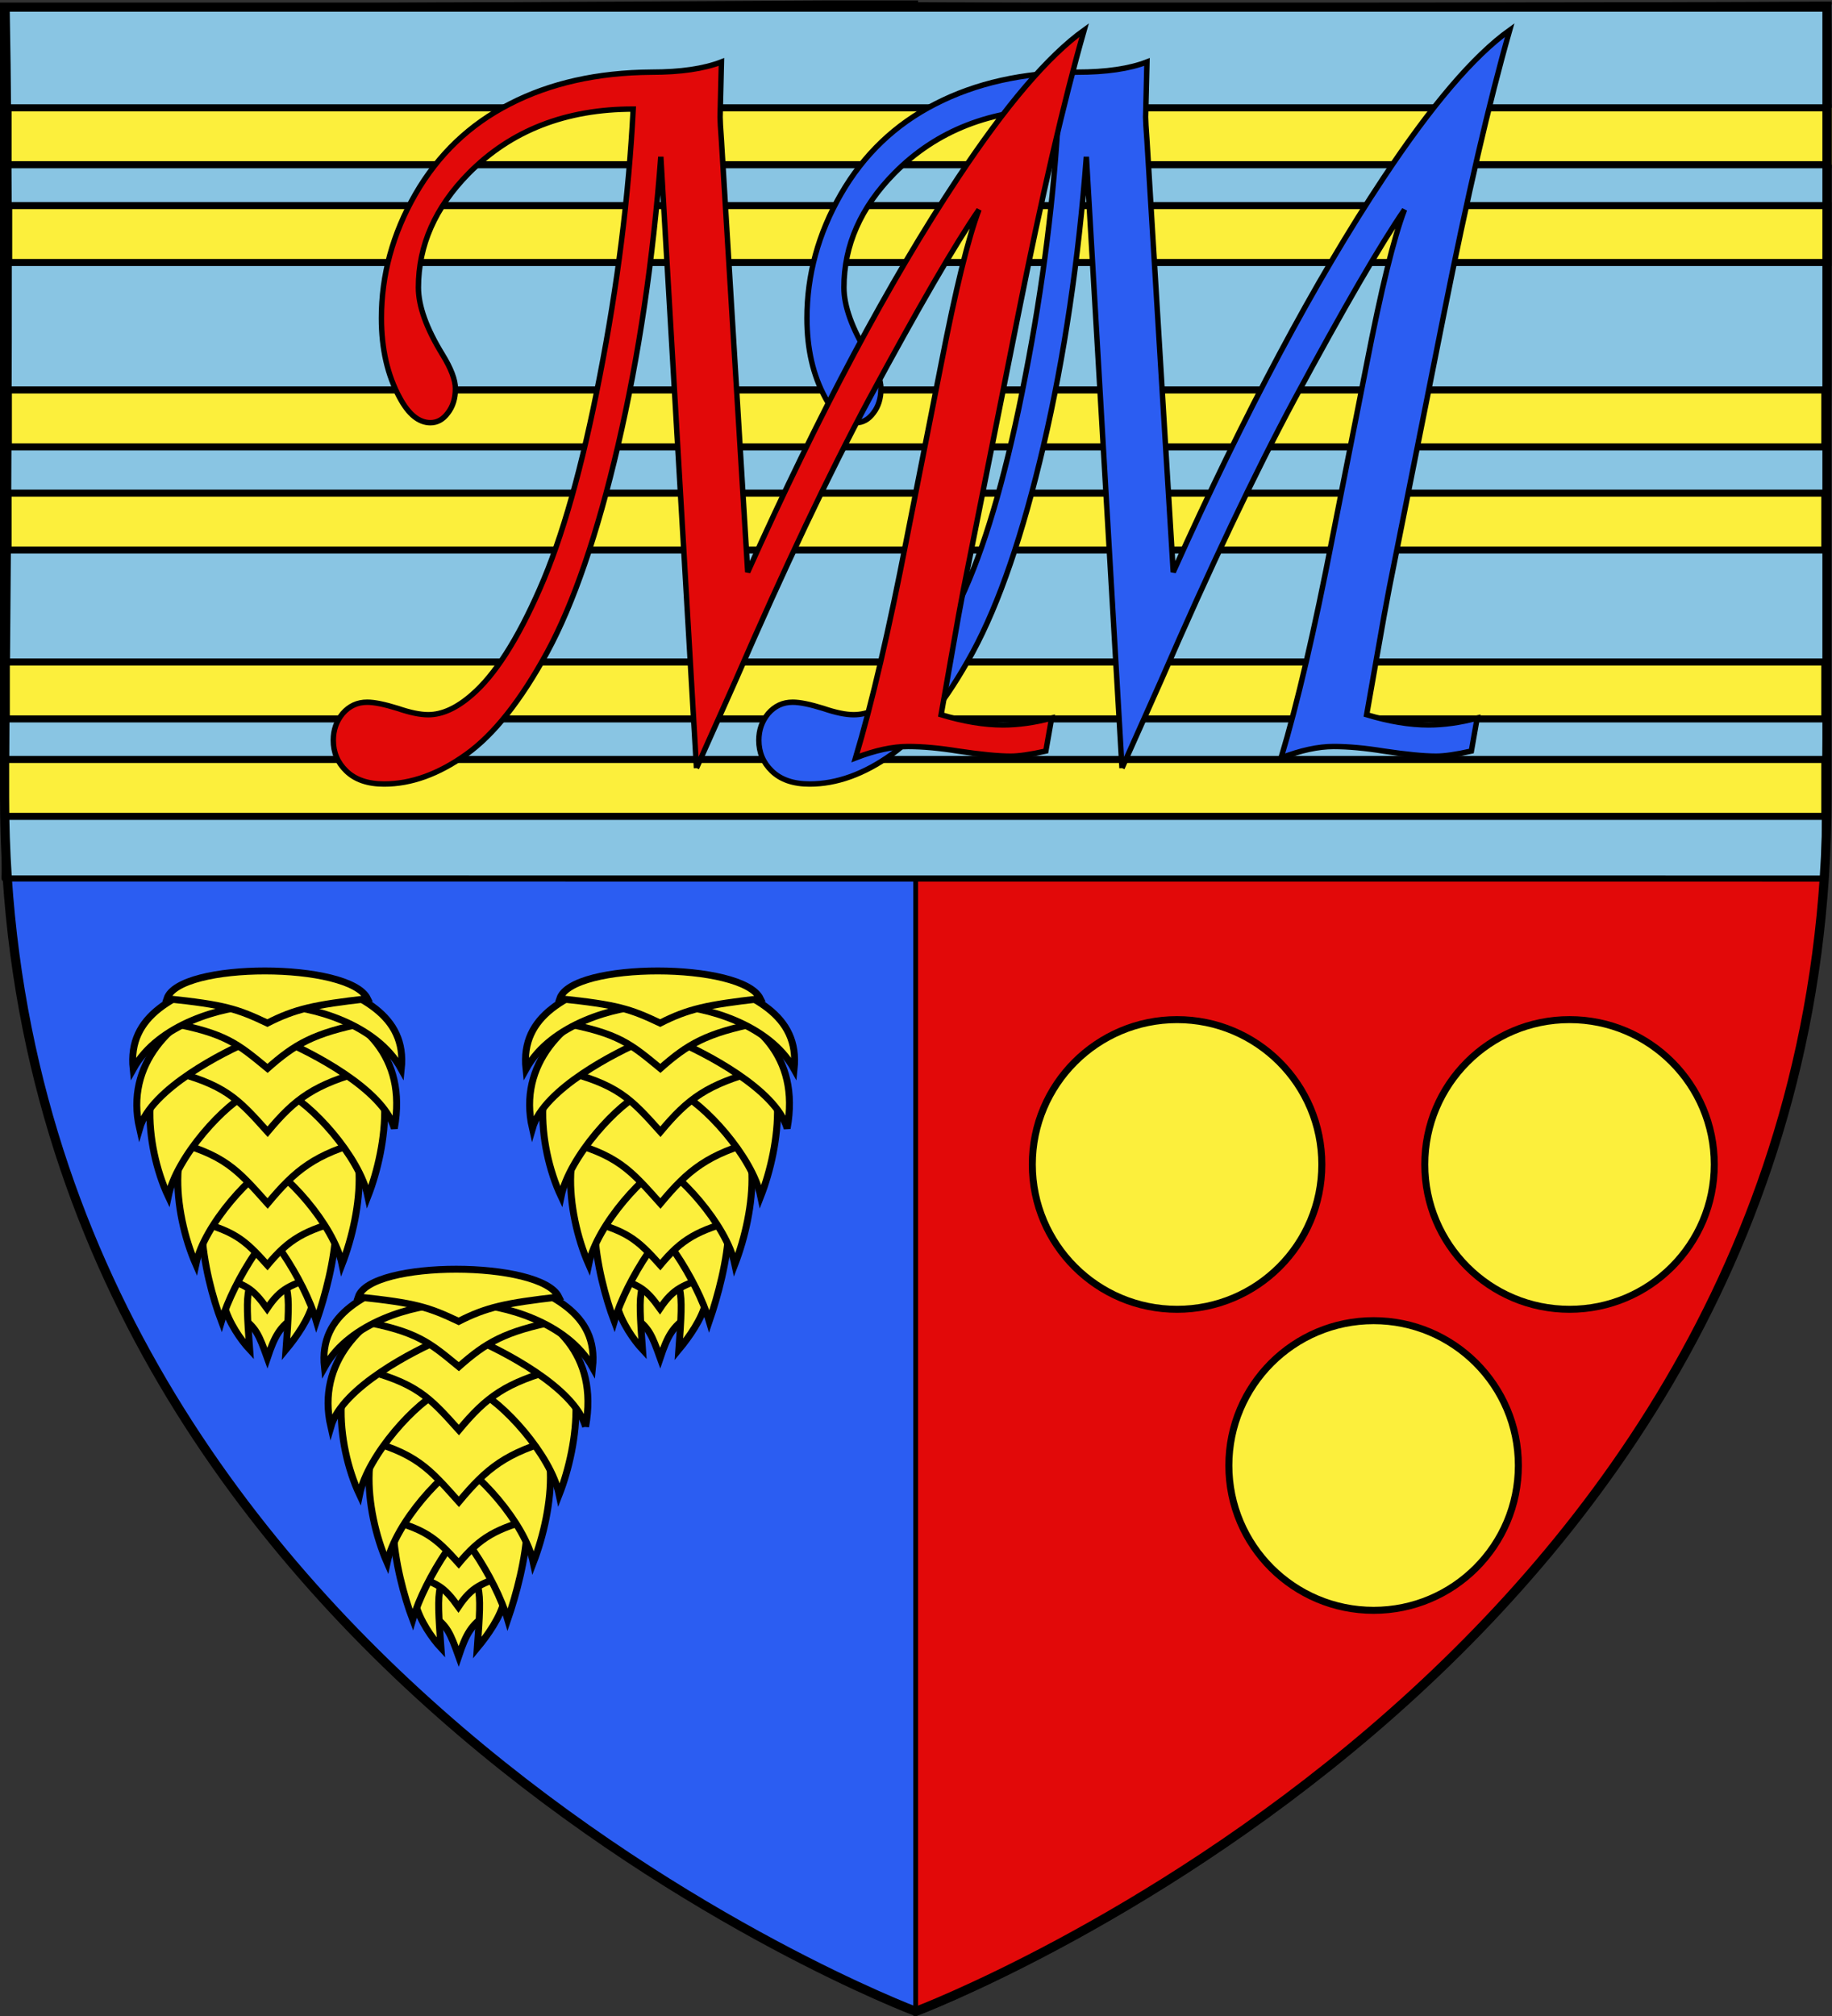
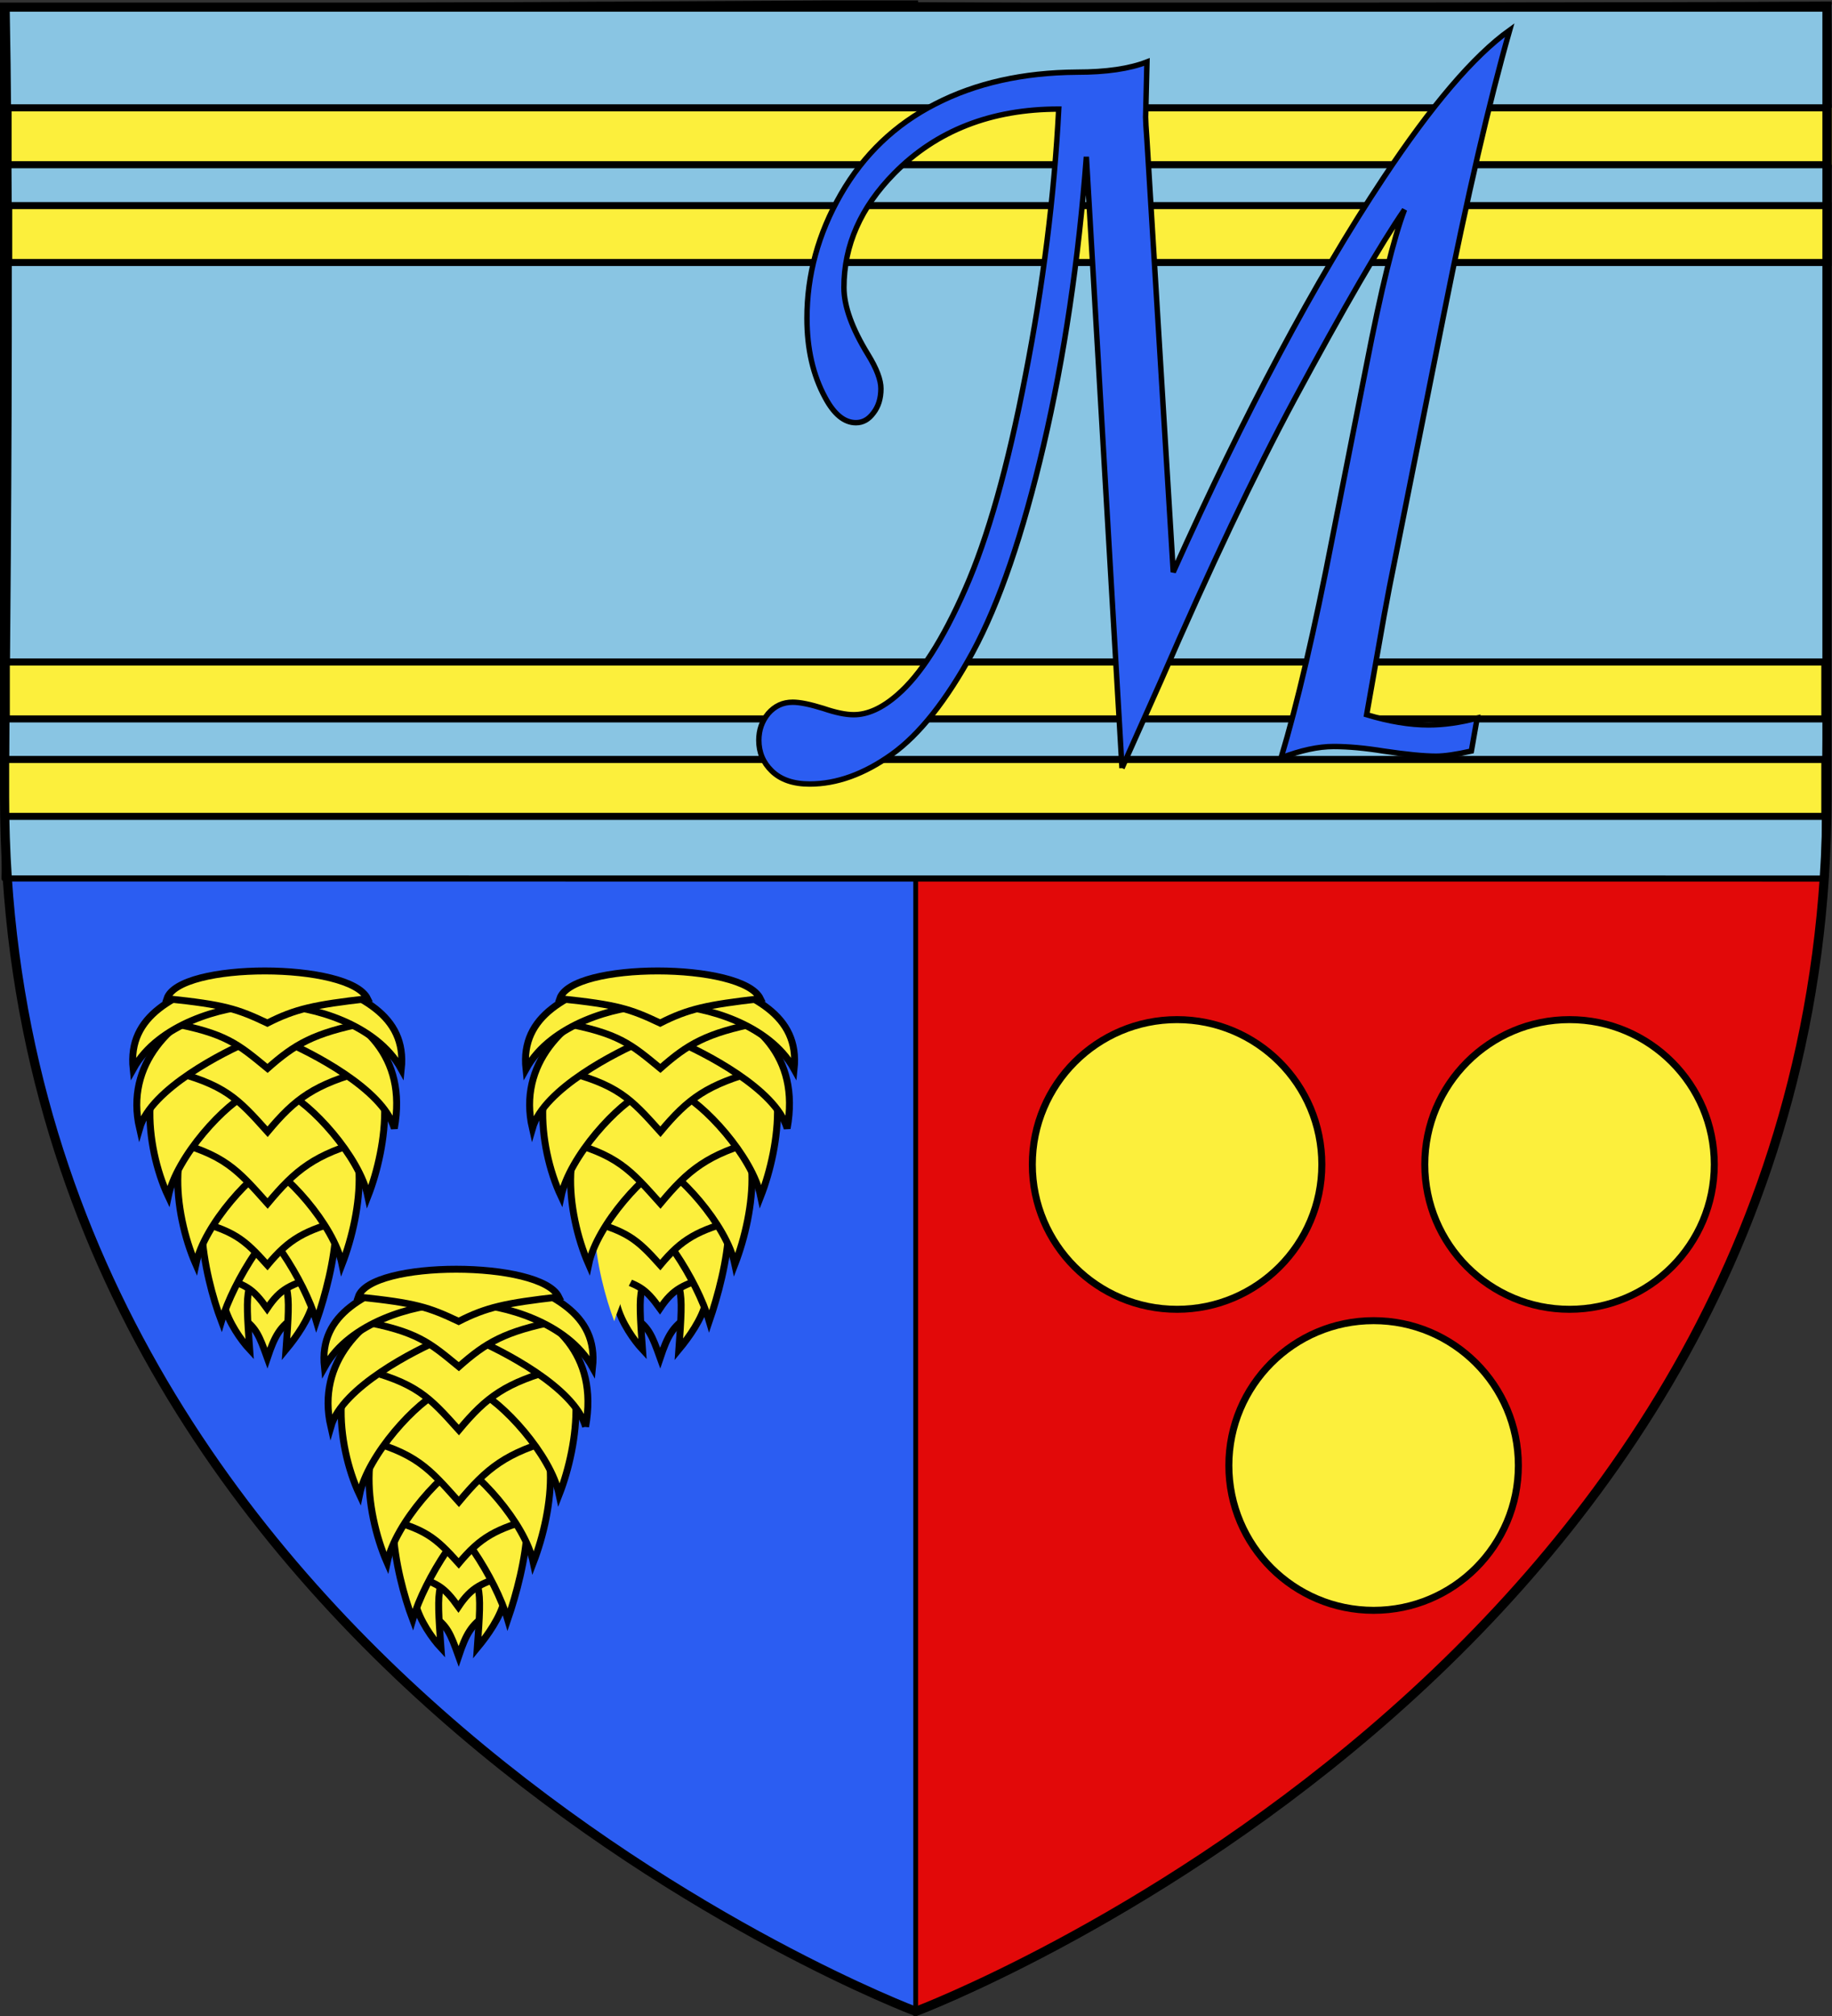
<svg xmlns="http://www.w3.org/2000/svg" xml:space="preserve" width="800" height="880">
  <rect width="100%" height="100%" fill="#333333" stroke="none" />
  <defs>
    <clipPath id="b" clipPathUnits="userSpaceOnUse">
      <path d="M0 660h600V0H0Z" />
    </clipPath>
    <clipPath id="c" clipPathUnits="userSpaceOnUse">
      <path d="M1.5 657.823V399.272C1.5 113.82 300 1.5 300 1.5s298.5 112.32 298.5 397.772v258.551z" />
    </clipPath>
    <clipPath id="f" clipPathUnits="userSpaceOnUse">
      <path d="M0 660h600V0H0Z" />
    </clipPath>
    <radialGradient id="a" cx="0" cy="0" r="1" fx="0" fy="0" gradientTransform="matrix(405.965 0 0 404.678 222.034 440.442)" gradientUnits="userSpaceOnUse" spreadMethod="pad">
      <stop offset="0" style="stop-opacity:.314;stop-color:#fff" />
      <stop offset=".19" style="stop-opacity:.251;stop-color:#fff" />
      <stop offset=".6" style="stop-opacity:.125;stop-color:#fff" />
      <stop offset="1" style="stop-opacity:.125;stop-color:#fff" />
    </radialGradient>
    <radialGradient id="e" cx="0" cy="0" r="1" fx="0" fy="0" gradientTransform="matrix(405.965 0 0 404.678 222.034 440.442)" gradientUnits="userSpaceOnUse" spreadMethod="pad">
      <stop offset="0" style="stop-opacity:1;stop-color:#fff" />
      <stop offset=".19" style="stop-opacity:1;stop-color:#fff" />
      <stop offset=".6" style="stop-opacity:1;stop-color:#6b6b6b" />
      <stop offset="1" style="stop-opacity:1;stop-color:#000" />
    </radialGradient>
    <mask id="d" width="1" height="1" x="0" y="0" maskUnits="userSpaceOnUse">
      <path d="M-32768 32767h65535v-65535h-65535Z" style="fill:url(#a);stroke:none" />
    </mask>
  </defs>
  <g clip-path="url(#b)" transform="matrix(1.333 0 0 -1.333 0 880)">
    <path d="M0 0v657.911l-298.5-1.588V397.772C-298.5 112.32 0 0 0 0" style="fill:#2b5df2;fill-opacity:1;fill-rule:nonzero;stroke:none" transform="translate(300 1.5)" />
    <path d="M0 0v657.911l-298.5-1.588V397.772C-298.5 112.32 0 0 0 0Z" style="fill:none;stroke:#000;stroke-width:1.5;stroke-linecap:butt;stroke-linejoin:miter;stroke-miterlimit:4;stroke-dasharray:none;stroke-opacity:1" transform="translate(300 1.5)" />
    <path d="M0 0v657.911l298.5-1.588V397.772C298.5 112.32 0 0 0 0" style="fill:#e20909;fill-opacity:1;fill-rule:nonzero;stroke:none" transform="translate(300 .75)" />
    <path d="M0 0v657.911l298.5-1.588V397.772C298.5 112.32 0 0 0 0Z" style="fill:none;stroke:#000;stroke-width:1.5;stroke-linecap:butt;stroke-linejoin:miter;stroke-miterlimit:4;stroke-dasharray:none;stroke-opacity:1" transform="translate(300 .75)" />
    <path d="M0 0c-2.675 7.422-3.733 10.279-8.888 13.452 1.079 19.38 16.254 19.25 17.846 0C4.204 10.269 2.476 7.402 0 0" style="fill:#fcef3c;fill-opacity:1;fill-rule:nonzero;stroke:none" transform="translate(87.577 215.477)" />
    <path d="M0 0c-2.675 7.422-3.733 10.279-8.888 13.452 1.079 19.38 16.254 19.25 17.846 0C4.204 10.269 2.476 7.402 0 0Z" style="fill:none;stroke:#000;stroke-width:2.27;stroke-linecap:butt;stroke-linejoin:miter;stroke-miterlimit:4;stroke-dasharray:none;stroke-opacity:1" transform="translate(87.577 215.477)" />
    <path d="M0 0c6.703 8.088 16.873 23.668.562 29.658l-7.744-3.099C1.456 22.915 1.518 20.803 0 0" style="fill:#fcef3c;fill-opacity:1;fill-rule:nonzero;stroke:none" transform="translate(93.703 218.268)" />
    <path d="M0 0c6.703 8.088 16.873 23.668.562 29.658l-7.744-3.099C1.456 22.915 1.518 20.803 0 0Z" style="fill:none;stroke:#000;stroke-width:2.27;stroke-linecap:butt;stroke-linejoin:miter;stroke-miterlimit:4;stroke-dasharray:none;stroke-opacity:1" transform="translate(93.703 218.268)" />
    <path d="M0 0c-5.389 5.784-16.873 23.428-.562 29.658l7.744-3.099C-1.456 22.915-1.518 20.803 0 0" style="fill:#fcef3c;fill-opacity:1;fill-rule:nonzero;stroke:none" transform="translate(81.787 218.268)" />
    <path d="M0 0c-5.389 5.784-16.873 23.428-.562 29.658l7.744-3.099C-1.456 22.915-1.518 20.803 0 0Z" style="fill:none;stroke:#000;stroke-width:2.27;stroke-linecap:butt;stroke-linejoin:miter;stroke-miterlimit:4;stroke-dasharray:none;stroke-opacity:1" transform="translate(81.787 218.268)" />
    <path d="M0 0c-4.884 6.769-6.77 7.707-16.183 10.602 1.972 17.675 29.68 17.556 32.586 0C7.723 7.698 4.521 6.752 0 0" style="fill:#fcef3c;fill-opacity:1;fill-rule:nonzero;stroke:none" transform="translate(87.502 231.683)" />
    <path d="M0 0c-4.884 6.769-6.77 7.707-16.183 10.602 1.972 17.675 29.68 17.556 32.586 0C7.723 7.698 4.521 6.752 0 0Z" style="fill:none;stroke:#000;stroke-width:2.27;stroke-linecap:butt;stroke-linejoin:miter;stroke-miterlimit:4;stroke-dasharray:none;stroke-opacity:1" transform="translate(87.502 231.683)" />
    <path d="M0 0c-5.647 14.937-12.663 46.702 3.648 52.692l21.956-15.55C16.966 33.498 4.008 13.643 0 0" style="fill:#fcef3c;fill-opacity:1;fill-rule:nonzero;stroke:none" transform="translate(72.541 227.501)" />
    <path d="M0 0c-5.647 14.937-12.663 46.702 3.648 52.692l21.956-15.55C16.966 33.498 4.008 13.643 0 0Z" style="fill:none;stroke:#000;stroke-width:2.27;stroke-linecap:butt;stroke-linejoin:miter;stroke-miterlimit:4;stroke-dasharray:none;stroke-opacity:1" transform="translate(72.541 227.501)" />
    <path d="M0 0c5.648 16.49 12.663 46.702-3.648 52.692l-21.956-15.55C-16.965 33.498-4.008 13.643 0 0" style="fill:#fcef3c;fill-opacity:1;fill-rule:nonzero;stroke:none" transform="translate(103.658 227.501)" />
    <path d="M0 0c5.648 16.49 12.663 46.702-3.648 52.692l-21.956-15.55C-16.965 33.498-4.008 13.643 0 0Z" style="fill:none;stroke:#000;stroke-width:2.27;stroke-linecap:butt;stroke-linejoin:miter;stroke-miterlimit:4;stroke-dasharray:none;stroke-opacity:1" transform="translate(103.658 227.501)" />
    <path d="M0 0c-7.707 8.575-10.856 11.338-25.708 15.003 3.11 22.389 46.834 22.24 51.42 0C12.015 11.325 7.134 8.553 0 0" style="fill:#fcef3c;fill-opacity:1;fill-rule:nonzero;stroke:none" transform="translate(87.61 245.905)" />
    <path d="M0 0c-7.707 8.575-10.856 11.338-25.708 15.003 3.11 22.389 46.834 22.24 51.42 0C12.015 11.325 7.134 8.553 0 0Z" style="fill:none;stroke:#000;stroke-width:2.27;stroke-linecap:butt;stroke-linejoin:miter;stroke-miterlimit:4;stroke-dasharray:none;stroke-opacity:1" transform="translate(87.61 245.905)" />
    <path d="M0 0c6.698 17.423 10.188 44.781-6.123 50.771L-27.446 34.34C-18.808 30.696-2.693 13.021 0 0" style="fill:#fcef3c;fill-opacity:1;fill-rule:nonzero;stroke:none" transform="translate(112.054 246.145)" />
    <path d="M0 0c6.698 17.423 10.188 44.781-6.123 50.771L-27.446 34.34C-18.808 30.696-2.693 13.021 0 0Z" style="fill:none;stroke:#000;stroke-width:2.27;stroke-linecap:butt;stroke-linejoin:miter;stroke-miterlimit:4;stroke-dasharray:none;stroke-opacity:1" transform="translate(112.054 246.145)" />
    <path d="M0 0c-7.487 17.112-10.188 44.781 6.123 50.771L27.446 34.34C18.808 30.696 2.692 13.021 0 0" style="fill:#fcef3c;fill-opacity:1;fill-rule:nonzero;stroke:none" transform="translate(64.156 246.145)" />
    <path d="M0 0c-7.487 17.112-10.188 44.781 6.123 50.771L27.446 34.34C18.808 30.696 2.692 13.021 0 0Z" style="fill:none;stroke:#000;stroke-width:2.27;stroke-linecap:butt;stroke-linejoin:miter;stroke-miterlimit:4;stroke-dasharray:none;stroke-opacity:1" transform="translate(64.156 246.145)" />
    <path d="M0 0c-9.817 10.922-13.877 16.151-32.797 20.82 3.962 28.521 59.66 28.329 65.502 0C15.257 16.136 9.087 10.895 0 0" style="fill:#fcef3c;fill-opacity:1;fill-rule:nonzero;stroke:none" transform="translate(87.658 266.067)" />
    <path d="M0 0c-9.817 10.922-13.877 16.151-32.797 20.82 3.962 28.521 59.66 28.329 65.502 0C15.257 16.136 9.087 10.895 0 0Z" style="fill:none;stroke:#000;stroke-width:2.27;stroke-linecap:butt;stroke-linejoin:miter;stroke-miterlimit:4;stroke-dasharray:none;stroke-opacity:1" transform="translate(87.658 266.067)" />
    <path d="M0 0c-7.75 16.49-10.188 44.78 6.123 50.771L27.446 34.34C18.808 30.696 2.693 13.021 0 0" style="fill:#fcef3c;fill-opacity:1;fill-rule:nonzero;stroke:none" transform="translate(55.124 268.4)" />
    <path d="M0 0c-7.75 16.49-10.188 44.78 6.123 50.771L27.446 34.34C18.808 30.696 2.693 13.021 0 0Z" style="fill:none;stroke:#000;stroke-width:2.27;stroke-linecap:butt;stroke-linejoin:miter;stroke-miterlimit:4;stroke-dasharray:none;stroke-opacity:1" transform="translate(55.124 268.4)" />
    <path d="M0 0c6.436 16.49 10.188 44.78-6.123 50.771L-27.446 34.34C-18.808 30.696-2.692 13.021 0 0" style="fill:#fcef3c;fill-opacity:1;fill-rule:nonzero;stroke:none" transform="translate(120.52 268.4)" />
    <path d="M0 0c6.436 16.49 10.188 44.78-6.123 50.771L-27.446 34.34C-18.808 30.696-2.692 13.021 0 0Z" style="fill:none;stroke:#000;stroke-width:2.27;stroke-linecap:butt;stroke-linejoin:miter;stroke-miterlimit:4;stroke-dasharray:none;stroke-opacity:1" transform="translate(120.52 268.4)" />
    <path d="M0 0c-9.817 10.923-13.877 15.53-32.797 20.199 3.962 28.521 59.66 28.33 65.502 0C15.257 15.515 9.087 10.895 0 0" style="fill:#fcef3c;fill-opacity:1;fill-rule:nonzero;stroke:none" transform="translate(87.658 289.565)" />
    <path d="M0 0c-9.817 10.923-13.877 15.53-32.797 20.199 3.962 28.521 59.66 28.33 65.502 0C15.257 15.515 9.087 10.895 0 0Z" style="fill:none;stroke:#000;stroke-width:2.27;stroke-linecap:butt;stroke-linejoin:miter;stroke-miterlimit:4;stroke-dasharray:none;stroke-opacity:1" transform="translate(87.658 289.565)" />
    <path d="M0 0c-4.859 21.151 10.602 36.065 26.913 42.056l9.481-13.32C27.756 25.094 3.746 13.02 0 0" style="fill:#fcef3c;fill-opacity:1;fill-rule:nonzero;stroke:none" transform="translate(45.717 290.652)" />
    <path d="M0 0c-4.859 21.151 10.602 36.065 26.913 42.056l9.481-13.32C27.756 25.094 3.746 13.02 0 0Z" style="fill:none;stroke:#000;stroke-width:2.27;stroke-linecap:butt;stroke-linejoin:miter;stroke-miterlimit:4;stroke-dasharray:none;stroke-opacity:1" transform="translate(45.717 290.652)" />
    <path d="M0 0c4.334 23.947-10.602 36.065-26.912 42.056l-9.482-13.32C-27.755 25.094-3.745 13.02 0 0" style="fill:#fcef3c;fill-opacity:1;fill-rule:nonzero;stroke:none" transform="translate(129.183 290.652)" />
    <path d="M0 0c4.334 23.947-10.602 36.065-26.912 42.056l-9.482-13.32C-27.755 25.094-3.745 13.02 0 0Z" style="fill:none;stroke:#000;stroke-width:2.27;stroke-linecap:butt;stroke-linejoin:miter;stroke-miterlimit:4;stroke-dasharray:none;stroke-opacity:1" transform="translate(129.183 290.652)" />
    <path d="M0 0c-9.631 7.907-13.599 11.544-32.159 14.924 3.887 20.648 58.526 20.51 64.256 0C14.981 11.532 8.914 7.888 0 0" style="fill:#fcef3c;fill-opacity:1;fill-rule:nonzero;stroke:none" transform="translate(87.643 310.312)" />
    <path d="M0 0c-9.631 7.907-13.599 11.544-32.159 14.924 3.887 20.648 58.526 20.51 64.256 0C14.981 11.532 8.914 7.888 0 0Z" style="fill:none;stroke:#000;stroke-width:2.27;stroke-linecap:butt;stroke-linejoin:miter;stroke-miterlimit:4;stroke-dasharray:none;stroke-opacity:1" transform="translate(87.643 310.312)" />
    <path d="M0 0c-1.896 17.84 13.841 24.694 31.983 30.72l8.497-9.953C29.701 20.546 8.264 14.977 0 0" style="fill:#fcef3c;fill-opacity:1;fill-rule:nonzero;stroke:none" transform="translate(43.615 310.076)" />
    <path d="M0 0c-1.896 17.84 13.841 24.694 31.983 30.72l8.497-9.953C29.701 20.546 8.264 14.977 0 0Z" style="fill:none;stroke:#000;stroke-width:2.27;stroke-linecap:butt;stroke-linejoin:miter;stroke-miterlimit:4;stroke-dasharray:none;stroke-opacity:1" transform="translate(43.615 310.076)" />
    <path d="M0 0c1.896 17.84-13.841 24.694-31.983 30.72l-8.497-9.953C-29.701 20.546-8.264 14.977 0 0" style="fill:#fcef3c;fill-opacity:1;fill-rule:nonzero;stroke:none" transform="translate(131.465 310.076)" />
    <path d="M0 0c1.896 17.84-13.841 24.694-31.983 30.72l-8.497-9.953C-29.701 20.546-8.264 14.977 0 0Z" style="fill:none;stroke:#000;stroke-width:2.27;stroke-linecap:butt;stroke-linejoin:miter;stroke-miterlimit:4;stroke-dasharray:none;stroke-opacity:1" transform="translate(131.465 310.076)" />
    <path d="M0 0c-9.85 4.655-13.926 6-32.908 7.99 3.975 12.156 59.857 12.074 65.717 0C15.305 5.993 9.117 4.643 0 0" style="fill:#fcef3c;fill-opacity:1;fill-rule:nonzero;stroke:none" transform="translate(87.59 325.14)" />
    <path d="M0 0c-9.85 4.655-13.926 6-32.908 7.99 3.975 12.156 59.857 12.074 65.717 0C15.305 5.993 9.117 4.643 0 0Z" style="fill:none;stroke:#000;stroke-width:2.27;stroke-linecap:butt;stroke-linejoin:miter;stroke-miterlimit:4;stroke-dasharray:none;stroke-opacity:1" transform="translate(87.59 325.14)" />
    <path d="M0 0c-2.675 7.422-3.733 10.279-8.887 13.452 1.079 19.381 16.254 19.251 17.845 0C4.205 10.27 2.476 7.403 0 0" style="fill:#fcef3c;fill-opacity:1;fill-rule:nonzero;stroke:none" transform="translate(150.238 117.799)" />
    <path d="M0 0c-2.675 7.422-3.733 10.279-8.887 13.452 1.079 19.381 16.254 19.251 17.845 0C4.205 10.27 2.476 7.403 0 0Z" style="fill:none;stroke:#000;stroke-width:2.27;stroke-linecap:butt;stroke-linejoin:miter;stroke-miterlimit:4;stroke-dasharray:none;stroke-opacity:1" transform="translate(150.238 117.799)" />
    <path d="M0 0c6.702 8.088 16.873 23.668.562 29.658l-7.745-3.099C1.455 22.915 1.518 20.802 0 0" style="fill:#fcef3c;fill-opacity:1;fill-rule:nonzero;stroke:none" transform="translate(156.365 120.59)" />
    <path d="M0 0c6.702 8.088 16.873 23.668.562 29.658l-7.745-3.099C1.455 22.915 1.518 20.802 0 0Z" style="fill:none;stroke:#000;stroke-width:2.27;stroke-linecap:butt;stroke-linejoin:miter;stroke-miterlimit:4;stroke-dasharray:none;stroke-opacity:1" transform="translate(156.365 120.59)" />
    <path d="M0 0c-5.389 5.783-16.874 23.427-.562 29.658l7.745-3.099C-1.456 22.915-1.518 20.802 0 0" style="fill:#fcef3c;fill-opacity:1;fill-rule:nonzero;stroke:none" transform="translate(144.448 120.59)" />
    <path d="M0 0c-5.389 5.783-16.874 23.427-.562 29.658l7.745-3.099C-1.456 22.915-1.518 20.802 0 0Z" style="fill:none;stroke:#000;stroke-width:2.27;stroke-linecap:butt;stroke-linejoin:miter;stroke-miterlimit:4;stroke-dasharray:none;stroke-opacity:1" transform="translate(144.448 120.59)" />
    <path d="M0 0c-4.884 6.768-6.771 7.707-16.182 10.601 1.971 17.675 29.679 17.557 32.585 0C7.723 7.697 4.521 6.751 0 0" style="fill:#fcef3c;fill-opacity:1;fill-rule:nonzero;stroke:none" transform="translate(150.163 134.006)" />
    <path d="M0 0c-4.884 6.768-6.771 7.707-16.182 10.601 1.971 17.675 29.679 17.557 32.585 0C7.723 7.697 4.521 6.751 0 0Z" style="fill:none;stroke:#000;stroke-width:2.27;stroke-linecap:butt;stroke-linejoin:miter;stroke-miterlimit:4;stroke-dasharray:none;stroke-opacity:1" transform="translate(150.163 134.006)" />
    <path d="M0 0c-5.648 14.938-12.663 46.703 3.648 52.693l21.956-15.55C16.966 33.498 4.008 13.644 0 0" style="fill:#fcef3c;fill-opacity:1;fill-rule:nonzero;stroke:none" transform="translate(135.202 129.823)" />
    <path d="M0 0c-5.648 14.938-12.663 46.703 3.648 52.693l21.956-15.55C16.966 33.498 4.008 13.644 0 0Z" style="fill:none;stroke:#000;stroke-width:2.27;stroke-linecap:butt;stroke-linejoin:miter;stroke-miterlimit:4;stroke-dasharray:none;stroke-opacity:1" transform="translate(135.202 129.823)" />
    <path d="M0 0c5.647 16.491 12.662 46.703-3.648 52.693l-21.956-15.55C-16.966 33.498-4.009 13.644 0 0" style="fill:#fcef3c;fill-opacity:1;fill-rule:nonzero;stroke:none" transform="translate(166.32 129.823)" />
    <path d="M0 0c5.647 16.491 12.662 46.703-3.648 52.693l-21.956-15.55C-16.966 33.498-4.009 13.644 0 0Z" style="fill:none;stroke:#000;stroke-width:2.27;stroke-linecap:butt;stroke-linejoin:miter;stroke-miterlimit:4;stroke-dasharray:none;stroke-opacity:1" transform="translate(166.32 129.823)" />
    <path d="M0 0c-7.708 8.574-10.856 11.337-25.709 15.002 3.11 22.39 46.834 22.24 51.42 0C12.015 11.324 7.133 8.552 0 0" style="fill:#fcef3c;fill-opacity:1;fill-rule:nonzero;stroke:none" transform="translate(150.272 148.228)" />
    <path d="M0 0c-7.708 8.574-10.856 11.337-25.709 15.002 3.11 22.39 46.834 22.24 51.42 0C12.015 11.324 7.133 8.552 0 0Z" style="fill:none;stroke:#000;stroke-width:2.27;stroke-linecap:butt;stroke-linejoin:miter;stroke-miterlimit:4;stroke-dasharray:none;stroke-opacity:1" transform="translate(150.272 148.228)" />
    <path d="M0 0c6.699 17.423 10.188 44.781-6.122 50.771l-21.324-16.43C-18.808 30.696-2.692 13.021 0 0" style="fill:#fcef3c;fill-opacity:1;fill-rule:nonzero;stroke:none" transform="translate(174.714 148.468)" />
    <path d="M0 0c6.699 17.423 10.188 44.781-6.122 50.771l-21.324-16.43C-18.808 30.696-2.692 13.021 0 0Z" style="fill:none;stroke:#000;stroke-width:2.27;stroke-linecap:butt;stroke-linejoin:miter;stroke-miterlimit:4;stroke-dasharray:none;stroke-opacity:1" transform="translate(174.714 148.468)" />
    <path d="M0 0c-7.487 17.113-10.188 44.781 6.123 50.771l21.323-16.43C18.808 30.696 2.692 13.021 0 0" style="fill:#fcef3c;fill-opacity:1;fill-rule:nonzero;stroke:none" transform="translate(126.817 148.468)" />
    <path d="M0 0c-7.487 17.113-10.188 44.781 6.123 50.771l21.323-16.43C18.808 30.696 2.692 13.021 0 0Z" style="fill:none;stroke:#000;stroke-width:2.27;stroke-linecap:butt;stroke-linejoin:miter;stroke-miterlimit:4;stroke-dasharray:none;stroke-opacity:1" transform="translate(126.817 148.468)" />
    <path d="M0 0c-9.818 10.923-13.877 16.152-32.798 20.82 3.963 28.521 59.661 28.33 65.503 0C15.257 16.136 9.087 10.895 0 0" style="fill:#fcef3c;fill-opacity:1;fill-rule:nonzero;stroke:none" transform="translate(150.32 168.39)" />
    <path d="M0 0c-9.818 10.923-13.877 16.152-32.798 20.82 3.963 28.521 59.661 28.33 65.503 0C15.257 16.136 9.087 10.895 0 0Z" style="fill:none;stroke:#000;stroke-width:2.27;stroke-linecap:butt;stroke-linejoin:miter;stroke-miterlimit:4;stroke-dasharray:none;stroke-opacity:1" transform="translate(150.32 168.39)" />
    <path d="M0 0c-7.749 16.49-10.188 44.781 6.123 50.771L27.446 34.34C18.808 30.696 2.692 13.021 0 0" style="fill:#fcef3c;fill-opacity:1;fill-rule:nonzero;stroke:none" transform="translate(117.785 170.722)" />
    <path d="M0 0c-7.749 16.49-10.188 44.781 6.123 50.771L27.446 34.34C18.808 30.696 2.692 13.021 0 0Z" style="fill:none;stroke:#000;stroke-width:2.27;stroke-linecap:butt;stroke-linejoin:miter;stroke-miterlimit:4;stroke-dasharray:none;stroke-opacity:1" transform="translate(117.785 170.722)" />
    <path d="M0 0c6.436 16.49 10.188 44.781-6.123 50.771L-27.446 34.34C-18.808 30.696-2.692 13.021 0 0" style="fill:#fcef3c;fill-opacity:1;fill-rule:nonzero;stroke:none" transform="translate(183.181 170.722)" />
    <path d="M0 0c6.436 16.49 10.188 44.781-6.123 50.771L-27.446 34.34C-18.808 30.696-2.692 13.021 0 0Z" style="fill:none;stroke:#000;stroke-width:2.27;stroke-linecap:butt;stroke-linejoin:miter;stroke-miterlimit:4;stroke-dasharray:none;stroke-opacity:1" transform="translate(183.181 170.722)" />
    <path d="M0 0c-9.818 10.922-13.877 15.529-32.798 20.198 3.963 28.522 59.661 28.33 65.503 0C15.257 15.514 9.087 10.894 0 0" style="fill:#fcef3c;fill-opacity:1;fill-rule:nonzero;stroke:none" transform="translate(150.32 191.888)" />
    <path d="M0 0c-9.818 10.922-13.877 15.529-32.798 20.198 3.963 28.522 59.661 28.33 65.503 0C15.257 15.514 9.087 10.894 0 0Z" style="fill:none;stroke:#000;stroke-width:2.27;stroke-linecap:butt;stroke-linejoin:miter;stroke-miterlimit:4;stroke-dasharray:none;stroke-opacity:1" transform="translate(150.32 191.888)" />
    <path d="M0 0c-4.859 21.151 10.602 36.066 26.913 42.056l9.481-13.319C27.756 25.094 3.746 13.021 0 0" style="fill:#fcef3c;fill-opacity:1;fill-rule:nonzero;stroke:none" transform="translate(108.378 192.975)" />
    <path d="M0 0c-4.859 21.151 10.602 36.066 26.913 42.056l9.481-13.319C27.756 25.094 3.746 13.021 0 0Z" style="fill:none;stroke:#000;stroke-width:2.27;stroke-linecap:butt;stroke-linejoin:miter;stroke-miterlimit:4;stroke-dasharray:none;stroke-opacity:1" transform="translate(108.378 192.975)" />
    <path d="M0 0c4.334 23.948-10.602 36.066-26.913 42.056l-9.481-13.319C-27.755 25.094-3.745 13.021 0 .001Z" style="fill:#fcef3c;fill-opacity:1;fill-rule:nonzero;stroke:none" transform="translate(191.844 192.975)" />
    <path d="M0 0c4.334 23.948-10.602 36.066-26.913 42.056l-9.481-13.319C-27.755 25.094-3.745 13.021 0 .001Z" style="fill:none;stroke:#000;stroke-width:2.27;stroke-linecap:butt;stroke-linejoin:miter;stroke-miterlimit:4;stroke-dasharray:none;stroke-opacity:1" transform="translate(191.844 192.975)" />
    <path d="M0 0c-9.631 7.907-13.598 11.543-32.158 14.923 3.886 20.649 58.525 20.511 64.256 0C14.982 11.531 8.915 7.886 0 0" style="fill:#fcef3c;fill-opacity:1;fill-rule:nonzero;stroke:none" transform="translate(150.304 212.635)" />
    <path d="M0 0c-9.631 7.907-13.598 11.543-32.158 14.923 3.886 20.649 58.525 20.511 64.256 0C14.982 11.531 8.915 7.886 0 0Z" style="fill:none;stroke:#000;stroke-width:2.27;stroke-linecap:butt;stroke-linejoin:miter;stroke-miterlimit:4;stroke-dasharray:none;stroke-opacity:1" transform="translate(150.304 212.635)" />
    <path d="M0 0c-1.896 17.839 13.841 24.693 31.983 30.719l8.497-9.953C29.701 20.545 8.264 14.976 0 0" style="fill:#fcef3c;fill-opacity:1;fill-rule:nonzero;stroke:none" transform="translate(106.276 212.4)" />
    <path d="M0 0c-1.896 17.839 13.841 24.693 31.983 30.719l8.497-9.953C29.701 20.545 8.264 14.976 0 0Z" style="fill:none;stroke:#000;stroke-width:2.27;stroke-linecap:butt;stroke-linejoin:miter;stroke-miterlimit:4;stroke-dasharray:none;stroke-opacity:1" transform="translate(106.276 212.4)" />
    <path d="M0 0c1.896 17.839-13.841 24.694-31.983 30.719l-8.497-9.953C-29.702 20.545-8.264 14.976 0 0" style="fill:#fcef3c;fill-opacity:1;fill-rule:nonzero;stroke:none" transform="translate(194.126 212.4)" />
    <path d="M0 0c1.896 17.839-13.841 24.694-31.983 30.719l-8.497-9.953C-29.702 20.545-8.264 14.976 0 0Z" style="fill:none;stroke:#000;stroke-width:2.27;stroke-linecap:butt;stroke-linejoin:miter;stroke-miterlimit:4;stroke-dasharray:none;stroke-opacity:1" transform="translate(194.126 212.4)" />
    <path d="M0 0c-9.85 4.655-13.926 6-32.908 7.99 3.975 12.156 59.856 12.074 65.718 0C15.304 5.993 9.117 4.644 0 0" style="fill:#fcef3c;fill-opacity:1;fill-rule:nonzero;stroke:none" transform="translate(150.25 227.463)" />
    <path d="M0 0c-9.85 4.655-13.926 6-32.908 7.99 3.975 12.156 59.856 12.074 65.718 0C15.304 5.993 9.117 4.644 0 0Z" style="fill:none;stroke:#000;stroke-width:2.27;stroke-linecap:butt;stroke-linejoin:miter;stroke-miterlimit:4;stroke-dasharray:none;stroke-opacity:1" transform="translate(150.25 227.463)" />
-     <path d="M0 0c-2.675 7.422-3.733 10.279-8.888 13.452 1.08 19.38 16.254 19.25 17.846 0C4.205 10.269 2.476 7.402 0 0" style="fill:#fcef3c;fill-opacity:1;fill-rule:nonzero;stroke:none" transform="translate(216.264 215.477)" />
    <path d="M0 0c-2.675 7.422-3.733 10.279-8.888 13.452 1.08 19.38 16.254 19.25 17.846 0C4.205 10.269 2.476 7.402 0 0Z" style="fill:none;stroke:#000;stroke-width:2.27;stroke-linecap:butt;stroke-linejoin:miter;stroke-miterlimit:4;stroke-dasharray:none;stroke-opacity:1" transform="translate(216.264 215.477)" />
    <path d="M0 0c6.703 8.088 16.874 23.668.563 29.658l-7.745-3.099C1.456 22.915 1.519 20.803 0 0" style="fill:#fcef3c;fill-opacity:1;fill-rule:nonzero;stroke:none" transform="translate(222.39 218.268)" />
    <path d="M0 0c6.703 8.088 16.874 23.668.563 29.658l-7.745-3.099C1.456 22.915 1.519 20.803 0 0Z" style="fill:none;stroke:#000;stroke-width:2.27;stroke-linecap:butt;stroke-linejoin:miter;stroke-miterlimit:4;stroke-dasharray:none;stroke-opacity:1" transform="translate(222.39 218.268)" />
    <path d="M0 0c-5.389 5.784-16.873 23.428-.562 29.658l7.744-3.099C-1.456 22.915-1.518 20.803 0 0" style="fill:#fcef3c;fill-opacity:1;fill-rule:nonzero;stroke:none" transform="translate(210.474 218.268)" />
    <path d="M0 0c-5.389 5.784-16.873 23.428-.562 29.658l7.744-3.099C-1.456 22.915-1.518 20.803 0 0Z" style="fill:none;stroke:#000;stroke-width:2.27;stroke-linecap:butt;stroke-linejoin:miter;stroke-miterlimit:4;stroke-dasharray:none;stroke-opacity:1" transform="translate(210.474 218.268)" />
    <path d="M0 0c-4.884 6.769-6.77 7.707-16.183 10.602 1.972 17.675 29.68 17.556 32.586 0C7.723 7.698 4.521 6.752 0 0" style="fill:#fcef3c;fill-opacity:1;fill-rule:nonzero;stroke:none" transform="translate(216.189 231.683)" />
    <path d="M0 0c-4.884 6.769-6.77 7.707-16.183 10.602 1.972 17.675 29.68 17.556 32.586 0C7.723 7.698 4.521 6.752 0 0Z" style="fill:none;stroke:#000;stroke-width:2.27;stroke-linecap:butt;stroke-linejoin:miter;stroke-miterlimit:4;stroke-dasharray:none;stroke-opacity:1" transform="translate(216.189 231.683)" />
    <path d="M0 0c-5.647 14.937-12.663 46.702 3.648 52.692l21.956-15.55C16.966 33.498 4.008 13.643 0 0" style="fill:#fcef3c;fill-opacity:1;fill-rule:nonzero;stroke:none" transform="translate(201.228 227.501)" />
-     <path d="M0 0c-5.647 14.937-12.663 46.702 3.648 52.692l21.956-15.55C16.966 33.498 4.008 13.643 0 0Z" style="fill:none;stroke:#000;stroke-width:2.27;stroke-linecap:butt;stroke-linejoin:miter;stroke-miterlimit:4;stroke-dasharray:none;stroke-opacity:1" transform="translate(201.228 227.501)" />
    <path d="M0 0c5.647 16.49 12.663 46.702-3.648 52.692l-21.956-15.55C-16.966 33.498-4.008 13.643 0 0" style="fill:#fcef3c;fill-opacity:1;fill-rule:nonzero;stroke:none" transform="translate(232.346 227.501)" />
    <path d="M0 0c5.647 16.49 12.663 46.702-3.648 52.692l-21.956-15.55C-16.966 33.498-4.008 13.643 0 0Z" style="fill:none;stroke:#000;stroke-width:2.27;stroke-linecap:butt;stroke-linejoin:miter;stroke-miterlimit:4;stroke-dasharray:none;stroke-opacity:1" transform="translate(232.346 227.501)" />
    <path d="M0 0c-7.707 8.575-10.856 11.338-25.708 15.003 3.11 22.389 46.834 22.24 51.42 0C12.016 11.325 7.134 8.553 0 0" style="fill:#fcef3c;fill-opacity:1;fill-rule:nonzero;stroke:none" transform="translate(216.297 245.905)" />
    <path d="M0 0c-7.707 8.575-10.856 11.338-25.708 15.003 3.11 22.389 46.834 22.24 51.42 0C12.016 11.325 7.134 8.553 0 0Z" style="fill:none;stroke:#000;stroke-width:2.27;stroke-linecap:butt;stroke-linejoin:miter;stroke-miterlimit:4;stroke-dasharray:none;stroke-opacity:1" transform="translate(216.297 245.905)" />
    <path d="M0 0c6.699 17.423 10.188 44.781-6.122 50.771L-27.446 34.34C-18.808 30.696-2.693 13.021 0 0" style="fill:#fcef3c;fill-opacity:1;fill-rule:nonzero;stroke:none" transform="translate(240.74 246.145)" />
    <path d="M0 0c6.699 17.423 10.188 44.781-6.122 50.771L-27.446 34.34C-18.808 30.696-2.693 13.021 0 0Z" style="fill:none;stroke:#000;stroke-width:2.27;stroke-linecap:butt;stroke-linejoin:miter;stroke-miterlimit:4;stroke-dasharray:none;stroke-opacity:1" transform="translate(240.74 246.145)" />
    <path d="M0 0c-7.487 17.112-10.188 44.781 6.123 50.771L27.446 34.34C18.808 30.696 2.693 13.021 0 0" style="fill:#fcef3c;fill-opacity:1;fill-rule:nonzero;stroke:none" transform="translate(192.843 246.145)" />
    <path d="M0 0c-7.487 17.112-10.188 44.781 6.123 50.771L27.446 34.34C18.808 30.696 2.693 13.021 0 0Z" style="fill:none;stroke:#000;stroke-width:2.27;stroke-linecap:butt;stroke-linejoin:miter;stroke-miterlimit:4;stroke-dasharray:none;stroke-opacity:1" transform="translate(192.843 246.145)" />
    <path d="M0 0c-9.817 10.922-13.877 16.151-32.798 20.82 3.963 28.521 59.661 28.329 65.503 0C15.257 16.136 9.087 10.895 0 0" style="fill:#fcef3c;fill-opacity:1;fill-rule:nonzero;stroke:none" transform="translate(216.346 266.067)" />
    <path d="M0 0c-9.817 10.922-13.877 16.151-32.798 20.82 3.963 28.521 59.661 28.329 65.503 0C15.257 16.136 9.087 10.895 0 0Z" style="fill:none;stroke:#000;stroke-width:2.27;stroke-linecap:butt;stroke-linejoin:miter;stroke-miterlimit:4;stroke-dasharray:none;stroke-opacity:1" transform="translate(216.346 266.067)" />
    <path d="M0 0c-7.75 16.49-10.188 44.78 6.123 50.771L27.446 34.34C18.808 30.696 2.693 13.021 0 0" style="fill:#fcef3c;fill-opacity:1;fill-rule:nonzero;stroke:none" transform="translate(183.811 268.4)" />
    <path d="M0 0c-7.75 16.49-10.188 44.78 6.123 50.771L27.446 34.34C18.808 30.696 2.693 13.021 0 0Z" style="fill:none;stroke:#000;stroke-width:2.27;stroke-linecap:butt;stroke-linejoin:miter;stroke-miterlimit:4;stroke-dasharray:none;stroke-opacity:1" transform="translate(183.811 268.4)" />
    <path d="M0 0c6.436 16.49 10.188 44.78-6.123 50.771L-27.446 34.34C-18.808 30.696-2.692 13.021 0 0" style="fill:#fcef3c;fill-opacity:1;fill-rule:nonzero;stroke:none" transform="translate(249.207 268.4)" />
    <path d="M0 0c6.436 16.49 10.188 44.78-6.123 50.771L-27.446 34.34C-18.808 30.696-2.692 13.021 0 0Z" style="fill:none;stroke:#000;stroke-width:2.27;stroke-linecap:butt;stroke-linejoin:miter;stroke-miterlimit:4;stroke-dasharray:none;stroke-opacity:1" transform="translate(249.207 268.4)" />
    <path d="M0 0c-9.817 10.923-13.877 15.53-32.798 20.199 3.963 28.521 59.661 28.33 65.503 0C15.257 15.515 9.087 10.895 0 0" style="fill:#fcef3c;fill-opacity:1;fill-rule:nonzero;stroke:none" transform="translate(216.346 289.565)" />
    <path d="M0 0c-9.817 10.923-13.877 15.53-32.798 20.199 3.963 28.521 59.661 28.33 65.503 0C15.257 15.515 9.087 10.895 0 0Z" style="fill:none;stroke:#000;stroke-width:2.27;stroke-linecap:butt;stroke-linejoin:miter;stroke-miterlimit:4;stroke-dasharray:none;stroke-opacity:1" transform="translate(216.346 289.565)" />
    <path d="M0 0c-4.86 21.151 10.602 36.065 26.913 42.056l9.481-13.32C27.756 25.094 3.745 13.02 0 0" style="fill:#fcef3c;fill-opacity:1;fill-rule:nonzero;stroke:none" transform="translate(174.404 290.652)" />
    <path d="M0 0c-4.86 21.151 10.602 36.065 26.913 42.056l9.481-13.32C27.756 25.094 3.745 13.02 0 0Z" style="fill:none;stroke:#000;stroke-width:2.27;stroke-linecap:butt;stroke-linejoin:miter;stroke-miterlimit:4;stroke-dasharray:none;stroke-opacity:1" transform="translate(174.404 290.652)" />
    <path d="M0 0c4.334 23.947-10.602 36.065-26.913 42.056l-9.481-13.32C-27.756 25.094-3.745 13.02 0 0" style="fill:#fcef3c;fill-opacity:1;fill-rule:nonzero;stroke:none" transform="translate(257.87 290.652)" />
    <path d="M0 0c4.334 23.947-10.602 36.065-26.913 42.056l-9.481-13.32C-27.756 25.094-3.745 13.02 0 0Z" style="fill:none;stroke:#000;stroke-width:2.27;stroke-linecap:butt;stroke-linejoin:miter;stroke-miterlimit:4;stroke-dasharray:none;stroke-opacity:1" transform="translate(257.87 290.652)" />
    <path d="M0 0c-9.631 7.907-13.599 11.544-32.159 14.924 3.887 20.648 58.526 20.51 64.256 0C14.981 11.532 8.914 7.888 0 0" style="fill:#fcef3c;fill-opacity:1;fill-rule:nonzero;stroke:none" transform="translate(216.33 310.312)" />
    <path d="M0 0c-9.631 7.907-13.599 11.544-32.159 14.924 3.887 20.648 58.526 20.51 64.256 0C14.981 11.532 8.914 7.888 0 0Z" style="fill:none;stroke:#000;stroke-width:2.27;stroke-linecap:butt;stroke-linejoin:miter;stroke-miterlimit:4;stroke-dasharray:none;stroke-opacity:1" transform="translate(216.33 310.312)" />
    <path d="M0 0c-1.896 17.84 13.842 24.694 31.984 30.72l8.496-9.953C29.701 20.546 8.264 14.977 0 0" style="fill:#fcef3c;fill-opacity:1;fill-rule:nonzero;stroke:none" transform="translate(172.302 310.076)" />
    <path d="M0 0c-1.896 17.84 13.842 24.694 31.984 30.72l8.496-9.953C29.701 20.546 8.264 14.977 0 0Z" style="fill:none;stroke:#000;stroke-width:2.27;stroke-linecap:butt;stroke-linejoin:miter;stroke-miterlimit:4;stroke-dasharray:none;stroke-opacity:1" transform="translate(172.302 310.076)" />
    <path d="M0 0c1.896 17.84-13.841 24.694-31.983 30.72l-8.497-9.953C-29.701 20.546-8.263 14.977 0 0" style="fill:#fcef3c;fill-opacity:1;fill-rule:nonzero;stroke:none" transform="translate(260.152 310.076)" />
    <path d="M0 0c1.896 17.84-13.841 24.694-31.983 30.72l-8.497-9.953C-29.701 20.546-8.263 14.977 0 0Z" style="fill:none;stroke:#000;stroke-width:2.27;stroke-linecap:butt;stroke-linejoin:miter;stroke-miterlimit:4;stroke-dasharray:none;stroke-opacity:1" transform="translate(260.152 310.076)" />
    <path d="M0 0c-9.85 4.655-13.925 6-32.908 7.99 3.975 12.156 59.857 12.074 65.718 0C15.305 5.993 9.117 4.643 0 0" style="fill:#fcef3c;fill-opacity:1;fill-rule:nonzero;stroke:none" transform="translate(216.276 325.14)" />
    <path d="M0 0c-9.85 4.655-13.925 6-32.908 7.99 3.975 12.156 59.857 12.074 65.718 0C15.305 5.993 9.117 4.643 0 0Z" style="fill:none;stroke:#000;stroke-width:2.27;stroke-linecap:butt;stroke-linejoin:miter;stroke-miterlimit:4;stroke-dasharray:none;stroke-opacity:1" transform="translate(216.276 325.14)" />
    <path d="M0 0c.004-26.19-21.223-47.425-47.413-47.43-26.191-.005-47.425 21.223-47.43 47.413V0c-.004 26.19 21.224 47.425 47.413 47.43C-21.239 47.435-.005 26.206 0 .017Z" style="fill:#fcef3c;fill-opacity:1;fill-rule:nonzero;stroke:none" transform="translate(433.024 278.847)" />
    <path d="M0 0c.004-26.19-21.223-47.425-47.413-47.43-26.191-.005-47.425 21.223-47.43 47.413V0c-.004 26.19 21.224 47.425 47.413 47.43C-21.239 47.435-.005 26.206 0 .017Z" style="fill:none;stroke:#000;stroke-width:2.292;stroke-linecap:round;stroke-linejoin:round;stroke-miterlimit:4;stroke-dasharray:none;stroke-opacity:1" transform="translate(433.024 278.847)" />
    <path d="M0 0c.004-26.189-21.224-47.425-47.413-47.429-26.19-.005-47.425 21.223-47.43 47.412V0c-.004 26.189 21.223 47.425 47.413 47.43C-21.239 47.435-.006 26.207 0 .018Z" style="fill:#fcef3c;fill-opacity:1;fill-rule:nonzero;stroke:none" transform="translate(497.408 180.267)" />
    <path d="M0 0c.004-26.189-21.224-47.425-47.413-47.429-26.19-.005-47.425 21.223-47.43 47.412V0c-.004 26.189 21.223 47.425 47.413 47.43C-21.239 47.435-.006 26.207 0 .018Z" style="fill:none;stroke:#000;stroke-width:2.292;stroke-linecap:round;stroke-linejoin:round;stroke-miterlimit:4;stroke-dasharray:none;stroke-opacity:1" transform="translate(497.408 180.267)" />
    <path d="M0 0c.005-26.189-21.223-47.425-47.412-47.429-26.191-.005-47.425 21.222-47.43 47.412V0c-.004 26.19 21.223 47.425 47.412 47.43C-21.239 47.435-.005 26.207 0 .017Z" style="fill:#fcef3c;fill-opacity:1;fill-rule:nonzero;stroke:none" transform="translate(561.592 278.847)" />
    <path d="M0 0c.005-26.189-21.223-47.425-47.412-47.429-26.191-.005-47.425 21.222-47.43 47.412V0c-.004 26.19 21.223 47.425 47.412 47.43C-21.239 47.435-.005 26.207 0 .017Z" style="fill:none;stroke:#000;stroke-width:2.292;stroke-linecap:round;stroke-linejoin:round;stroke-miterlimit:4;stroke-dasharray:none;stroke-opacity:1" transform="translate(561.592 278.847)" />
    <path d="M0 0c486.165 0 597.83.754 597.83.754l-2.343-286.185-596.157.024C-.67-287.907 1.919-95.438 0 0" style="fill:#89c5e3;fill-opacity:1;fill-rule:evenodd;stroke:none" transform="translate(2.17 657.907)" />
    <path d="M0 0c486.165 0 597.83.754 597.83.754l-2.343-286.185-596.157.024C-.67-287.907 1.919-95.438 0 0Z" style="fill:none;stroke:#000;stroke-width:2;stroke-linecap:butt;stroke-linejoin:miter;stroke-miterlimit:4;stroke-dasharray:none;stroke-opacity:1" transform="translate(2.17 657.907)" />
    <path d="M1.731 392.832h596.07v18.638H1.731Z" style="fill:#fcef3c;fill-opacity:1;fill-rule:nonzero;stroke:#000;stroke-width:2.305;stroke-linecap:butt;stroke-linejoin:miter;stroke-miterlimit:4;stroke-dasharray:none;stroke-opacity:1" />
    <path d="M2.069 424.748h595.732v18.638H2.069Z" style="fill:#fcef3c;fill-opacity:1;fill-rule:nonzero;stroke:#000;stroke-width:2.304;stroke-linecap:butt;stroke-linejoin:miter;stroke-miterlimit:4;stroke-dasharray:none;stroke-opacity:1" />
-     <path d="M2.645 480.043h595.157v18.638H2.645ZM2.745 513.831h595.057v18.638H2.745Z" style="fill:#fcef3c;fill-opacity:1;fill-rule:nonzero;stroke:#000;stroke-width:2.303;stroke-linecap:butt;stroke-linejoin:miter;stroke-miterlimit:4;stroke-dasharray:none;stroke-opacity:1" />
    <path d="M2.85 574.213h596.41v18.619H2.85Z" style="fill:#fcef3c;fill-opacity:1;fill-rule:nonzero;stroke:#000;stroke-width:2.305;stroke-linecap:butt;stroke-linejoin:miter;stroke-miterlimit:4;stroke-dasharray:none;stroke-opacity:1" />
    <path d="M2.645 606.225H600v18.638H2.645Z" style="fill:#fcef3c;fill-opacity:1;fill-rule:nonzero;stroke:#000;stroke-width:2.307;stroke-linecap:butt;stroke-linejoin:miter;stroke-miterlimit:4;stroke-dasharray:none;stroke-opacity:1" />
    <path d="m0 0-11.678 200.181q-3.796-50.603-14.014-94.509-10.22-43.72-23.21-67.719-12.993-23.813-26.57-33.488-13.576-9.673-26.86-9.673-8.029 0-12.408 4.277-4.234 4.094-4.234 10.047 0 5.024 3.066 8.744 3.212 3.721 8.029 3.721 3.504 0 10.073-2.046 5.984-2.047 9.926-2.047 6.861 0 14.307 6.512 11.24 9.673 22.188 34.604 11.096 25.114 19.707 69.765 8.76 44.836 10.949 87.44-33.136 0-53.867-21.023-16.496-16.743-16.496-37.394 0-9.116 7.883-21.954 4.234-6.882 4.234-11.162 0-4.836-2.482-8-2.335-3.163-5.693-3.162-5.693 0-10.073 8.186-5.985 10.976-5.985 26.045 0 21.209 11.095 40.557 11.24 19.535 30.947 29.581 19.854 10.232 46.422 10.419 14.307 0 22.92 3.348-.438-16.744-.439-18.046 0-1.675.439-7.627l8.611-141.392q35.182 78.323 68.758 128.927 23.794 35.905 41.459 48.557-10.074-35.349-21.606-93.207L87.589 59.161q-1.46-7.442-3.942-21.766l-3.503-19.907q11.094-3.348 20.291-3.349 7.444 0 15.913 2.233l-1.899-10.79q-7.446-1.675-11.532-1.675-5.986 0-17.227 1.675-9.197 1.487-16.348 1.487-7.593 0-17.227-3.72 8.029 26.789 16.788 71.998l11.241 56.929q7.152 36.836 12.408 50.603-11.679-16.93-36.057-62.138Q36.933 84.277 12.7 28.465L0 0" style="fill:#2b5df2;fill-opacity:1;fill-rule:nonzero;stroke:#000;stroke-width:1.773;stroke-linecap:butt;stroke-linejoin:miter;stroke-miterlimit:4;stroke-dasharray:none;stroke-opacity:1" transform="translate(367.56 408.635)" />
-     <path d="m0 0-11.679 200.181q-3.795-50.603-14.014-94.509-10.218-43.72-23.21-67.719Q-61.896 14.14-75.472 4.465q-13.576-9.673-26.861-9.673-8.028 0-12.408 4.277-4.233 4.094-4.233 10.047 0 5.024 3.065 8.744 3.212 3.721 8.03 3.721 3.503 0 10.072-2.046 5.985-2.047 9.927-2.047 6.86 0 14.306 6.512 11.24 9.673 22.189 34.604 11.095 25.114 19.707 69.765 8.76 44.836 10.949 87.44-33.137 0-53.867-21.023-16.496-16.743-16.496-37.394 0-9.116 7.883-21.954 4.233-6.882 4.233-11.162 0-4.836-2.481-8-2.337-3.163-5.693-3.162-5.694 0-10.073 8.186-5.985 10.976-5.985 26.045 0 21.209 11.094 40.557 11.241 19.535 30.948 29.581 19.853 10.232 46.422 10.419 14.306 0 22.919 3.348-.438-16.744-.438-18.046 0-1.675.438-7.627l8.612-141.392q35.183 78.323 68.757 128.927 23.795 35.905 41.459 48.557-10.074-35.349-21.605-93.207l-17.81-89.301q-1.46-7.442-3.941-21.766l-3.504-19.907q11.095-3.348 20.291-3.349 7.445 0 15.913 2.233l-1.898-10.79q-7.447-1.675-11.532-1.675-5.988 0-17.227 1.675-9.198 1.488-16.349 1.487-7.591 0-17.226-3.72 8.028 26.789 16.788 71.998l11.24 56.929q7.153 36.836 12.408 50.603-11.678-16.93-36.056-62.138Q36.933 84.277 12.7 28.465L0 0" style="fill:#e20909;fill-opacity:1;fill-rule:nonzero;stroke:#000;stroke-width:1.773;stroke-linecap:butt;stroke-linejoin:miter;stroke-miterlimit:4;stroke-dasharray:none;stroke-opacity:1" transform="translate(228.16 408.635)" />
  </g>
  <g clip-path="url(#c)" transform="matrix(1.333 0 0 -1.333 0 880)">
    <g mask="url(#d)">
      <path d="M1.5 657.823V399.272C1.5 113.82 300 1.5 300 1.5s298.5 112.32 298.5 397.772v258.551z" style="fill:url(#e);stroke:none" />
    </g>
  </g>
  <g clip-path="url(#f)" transform="matrix(1.333 0 0 -1.333 0 880)">
    <path d="M0 0s-298.5 112.32-298.5 397.771v258.552h597V397.771C298.5 112.32 0 0 0 0Z" style="fill:none;stroke:#000;stroke-width:3;stroke-linecap:butt;stroke-linejoin:miter;stroke-miterlimit:4;stroke-dasharray:none;stroke-opacity:1" transform="translate(300 1.5)" />
  </g>
</svg>